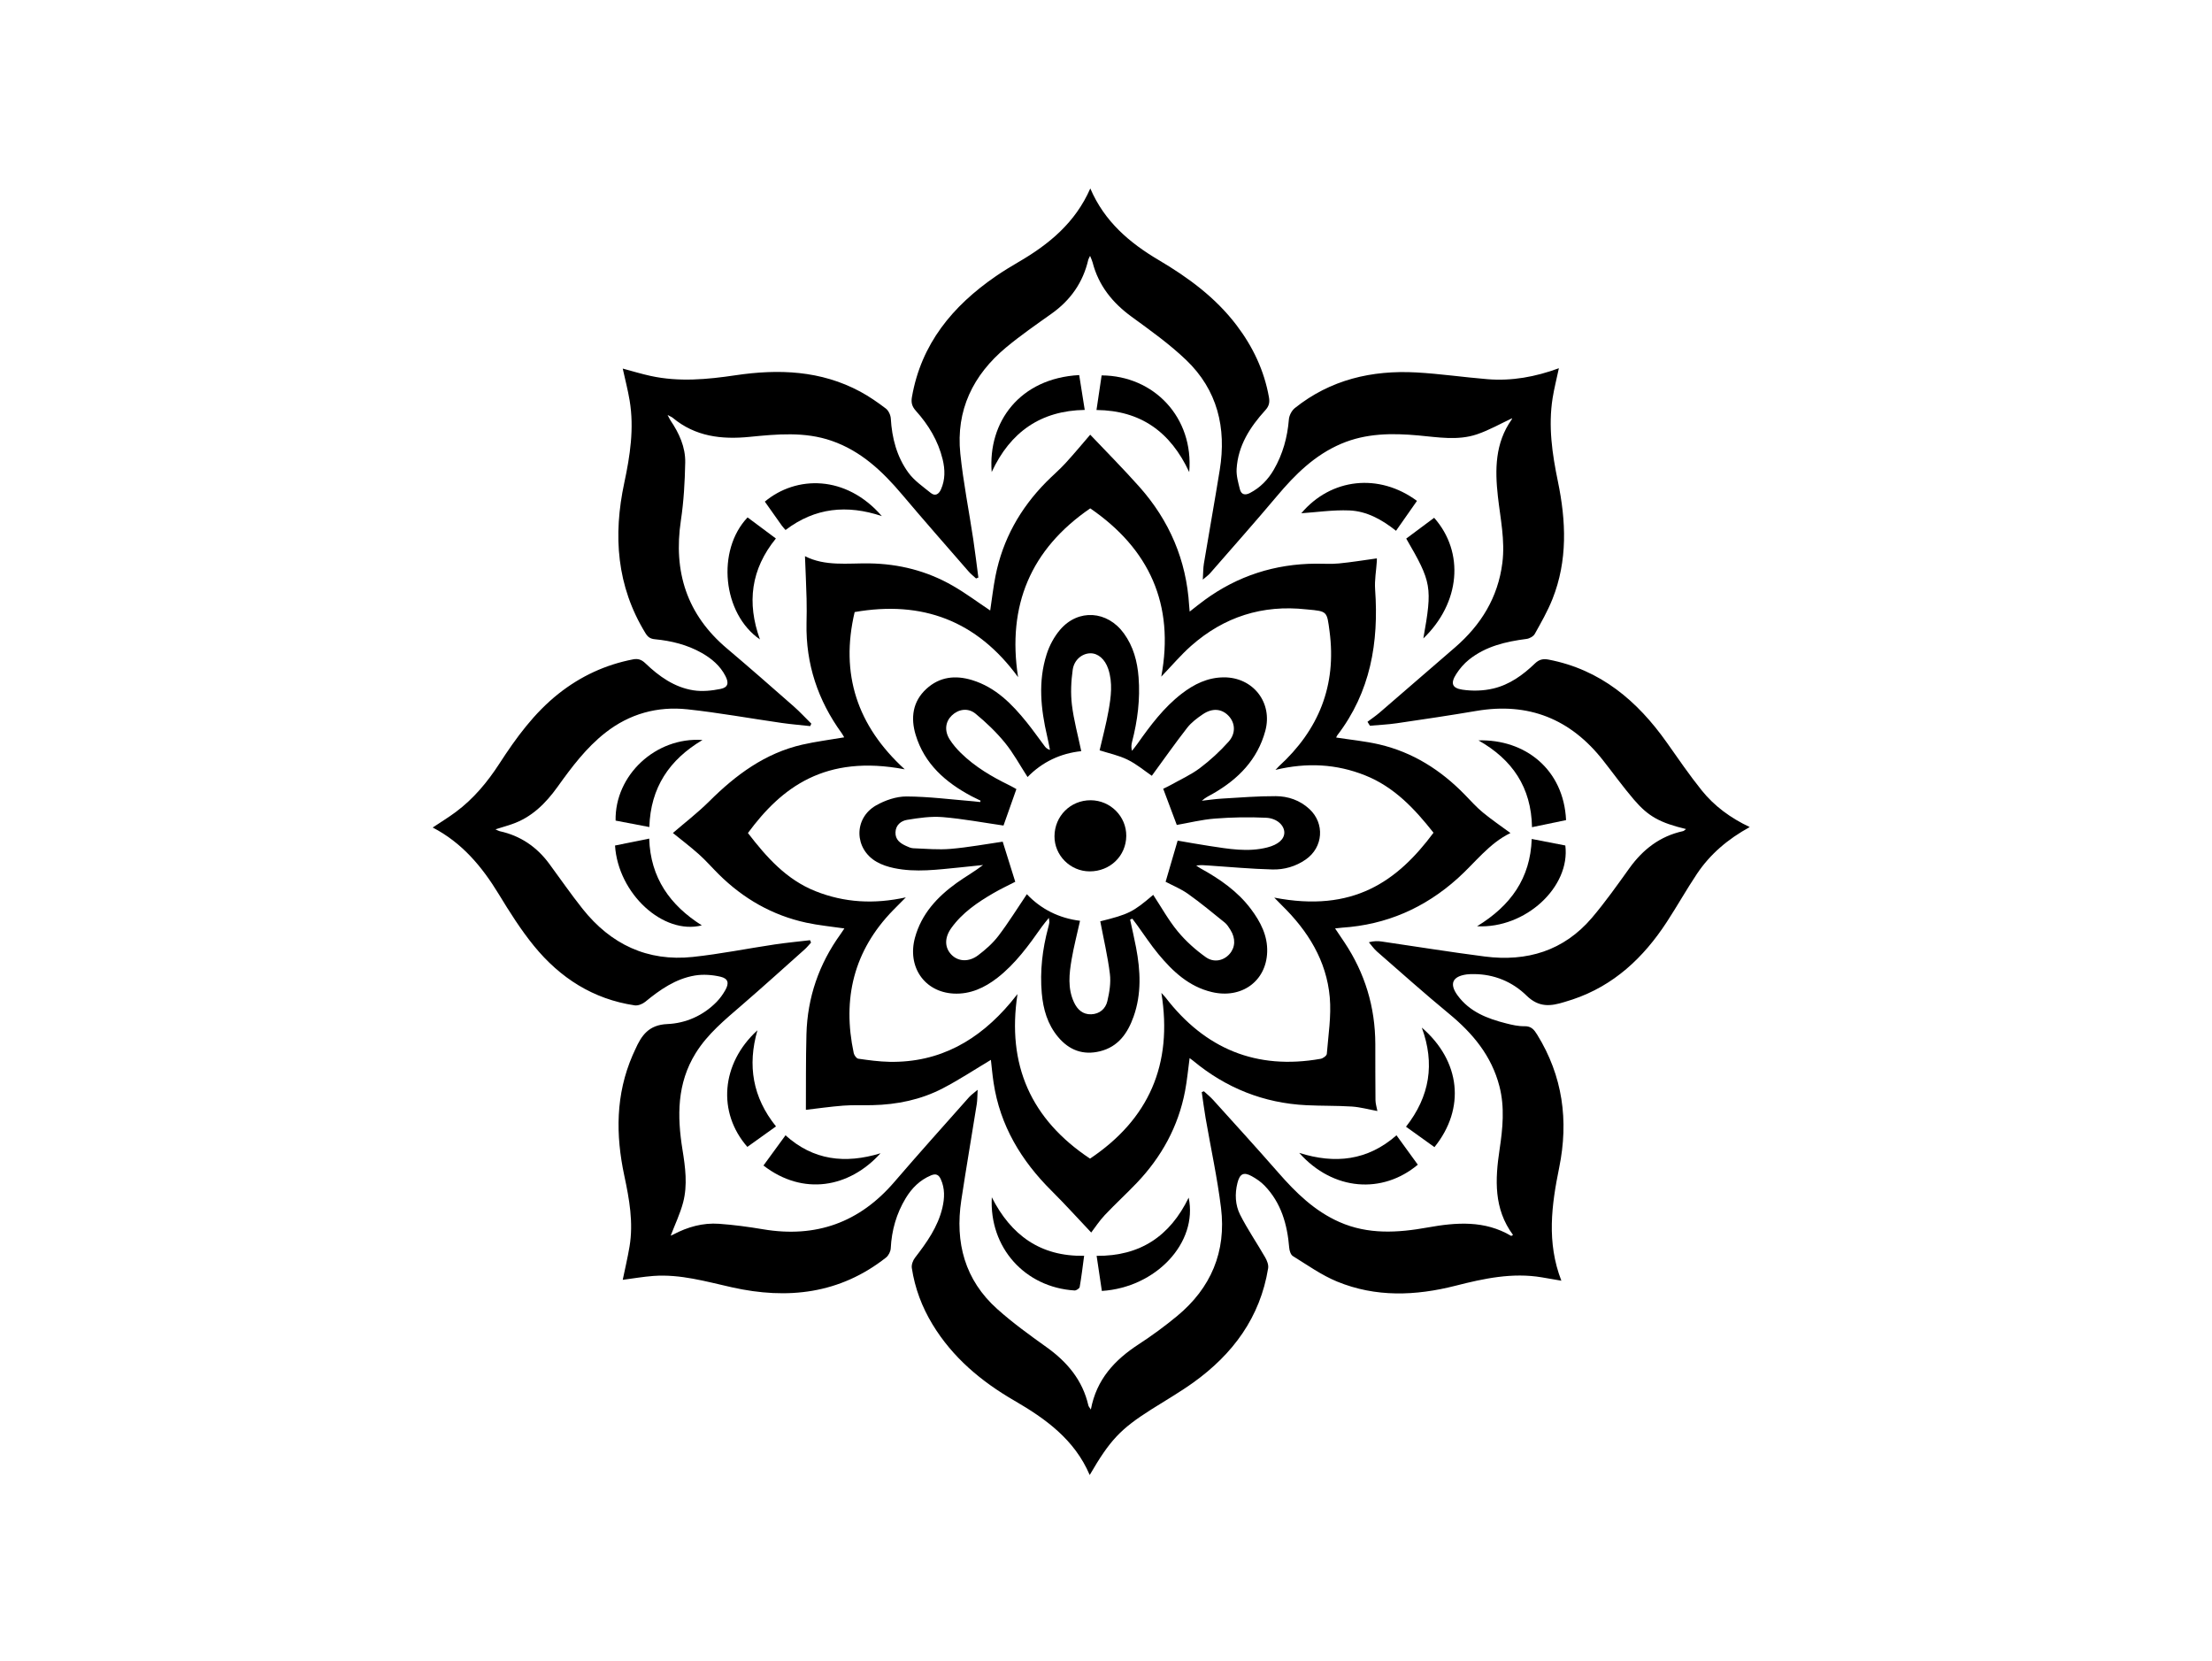
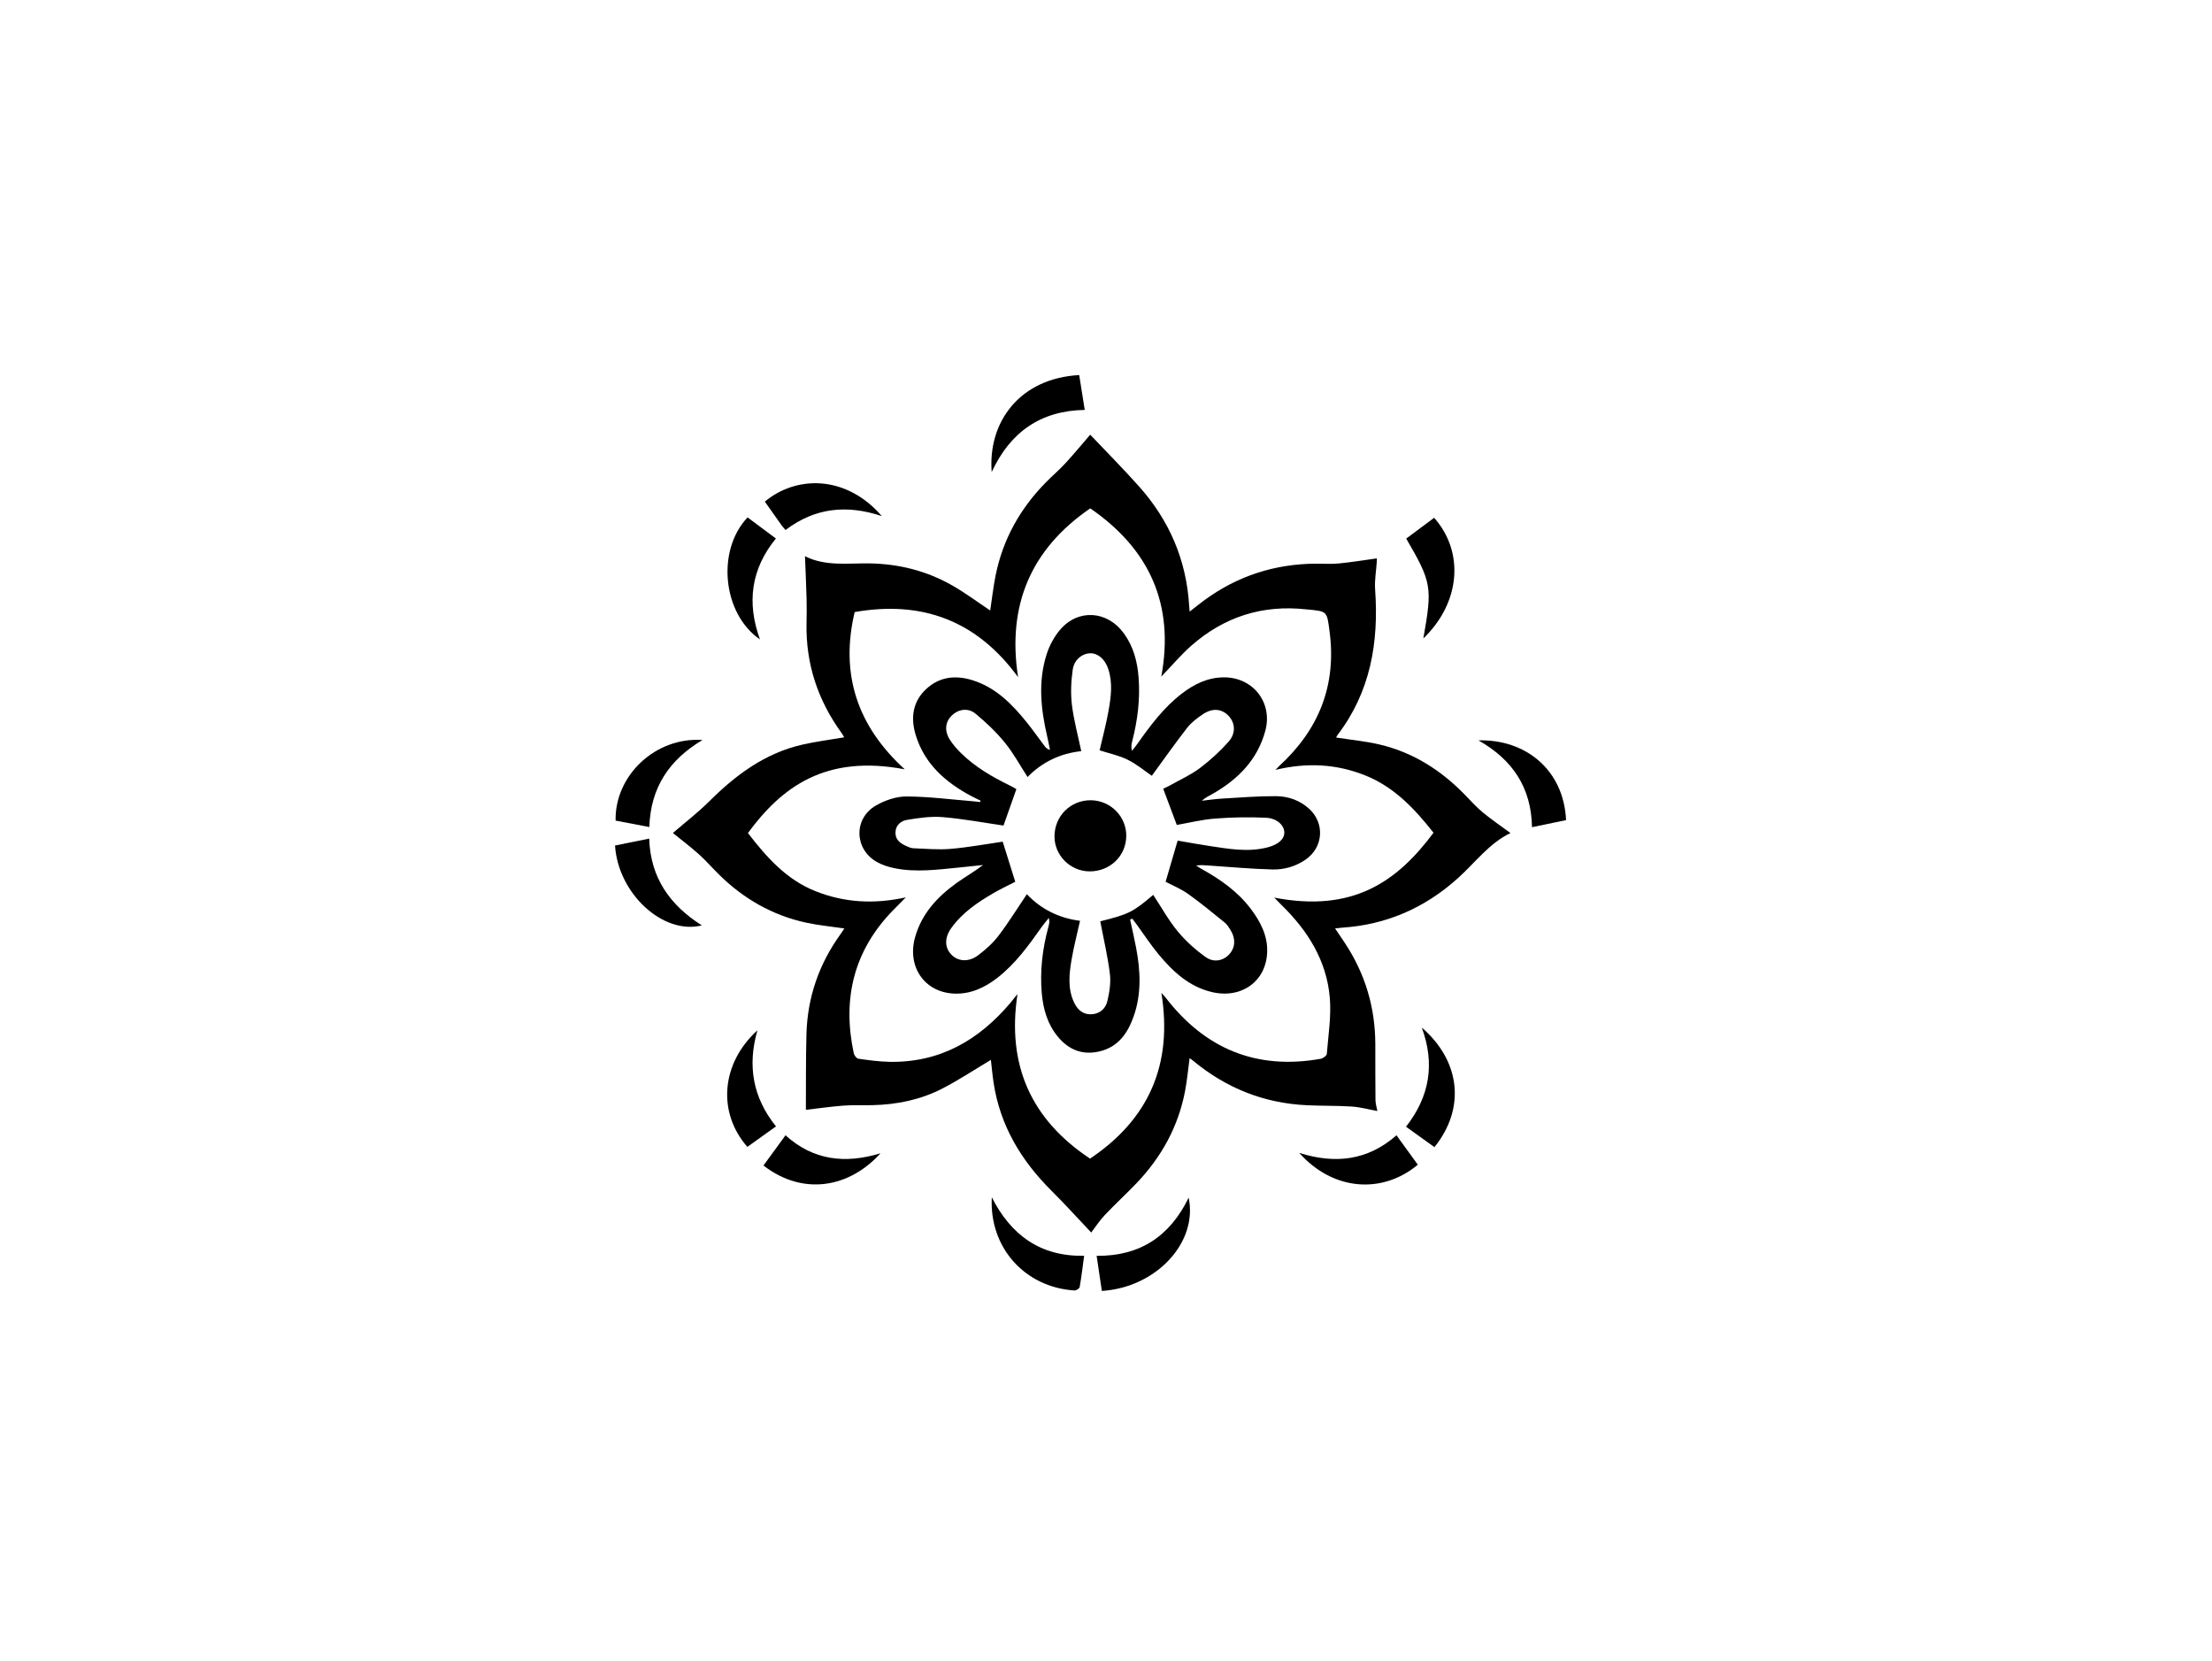
<svg xmlns="http://www.w3.org/2000/svg" id="a" viewBox="0 0 800 600.7">
-   <path d="M394.1,533.37c-5.45-12.78-15.89-20.3-27.26-26.89-11.95-6.92-22.3-15.57-29.57-27.54-3.84-6.32-6.4-13.13-7.5-20.43-.17-1.16,.39-2.71,1.14-3.68,4.26-5.53,8.29-11.16,9.92-18.1,.81-3.48,.95-6.96-.59-10.33-.75-1.65-1.79-2.1-3.55-1.36-4.02,1.69-6.92,4.6-9.12,8.23-3.37,5.57-5.1,11.63-5.42,18.15-.06,1.15-.81,2.62-1.71,3.33-16.71,13.16-35.62,15.26-55.73,10.76-9.39-2.1-18.67-4.83-28.44-4.11-3.66,.27-7.3,.92-11.05,1.4,.83-4.01,1.78-8,2.46-12.04,1.45-8.67-.09-17.18-1.89-25.61-3.17-14.83-3.14-29.39,3-43.56,.29-.68,.62-1.34,.92-2.02,2.27-5.11,4.86-8.97,11.66-9.26,6.62-.28,12.97-3.04,17.84-8.05,1.21-1.24,2.25-2.71,3.11-4.22,1.44-2.55,1.06-4.19-1.76-4.85-2.97-.69-6.27-.93-9.26-.43-6.94,1.17-12.58,5.1-17.93,9.5-.99,.81-2.63,1.47-3.83,1.29-15.02-2.23-27-9.94-36.42-21.49-4.77-5.85-8.84-12.32-12.78-18.79-6.04-9.9-13.23-18.52-23.85-24.03,2.88-1.92,5.71-3.65,8.35-5.61,6.4-4.76,11.43-10.8,15.74-17.45,6.07-9.36,12.59-18.33,21.44-25.34,7.99-6.32,16.95-10.48,26.96-12.41,1.81-.35,3.08,.13,4.43,1.42,4.94,4.74,10.49,8.7,17.39,9.78,3.18,.5,6.64,.14,9.83-.51,2.68-.55,3.03-2.13,1.76-4.61-1.92-3.77-5.02-6.37-8.62-8.41-5.24-2.97-10.98-4.37-16.91-4.94-1.69-.16-2.56-.8-3.42-2.2-10.45-17.03-11.74-35.31-7.66-54.37,2.1-9.82,3.61-19.7,1.94-29.74-.63-3.8-1.62-7.55-2.5-11.57,3.44,.92,6.75,1.94,10.12,2.67,10.23,2.22,20.46,1.27,30.66-.25,15.62-2.32,30.86-1.76,45.13,5.92,3.24,1.75,6.31,3.88,9.24,6.11,.98,.75,1.73,2.36,1.8,3.62,.41,7.09,2.18,13.81,6.33,19.53,2.1,2.89,5.26,5.06,8.1,7.36,1.6,1.3,2.91,.51,3.71-1.26,1.58-3.55,1.5-7.21,.61-10.87-1.63-6.72-5.11-12.47-9.68-17.55-1.37-1.53-1.79-2.91-1.43-4.97,3.35-19.27,14.72-32.94,30.31-43.68,2.67-1.84,5.44-3.53,8.24-5.16,11.02-6.4,20.56-14.24,25.96-26.61,5.11,11.95,14.18,19.66,24.72,25.89,10.69,6.31,20.57,13.56,28.16,23.55,5.91,7.78,10.01,16.38,11.73,26.06,.32,1.82,.08,3.18-1.32,4.71-5.5,6.05-9.89,12.8-10.37,21.27-.14,2.4,.58,4.9,1.18,7.29,.48,1.93,1.85,2.3,3.65,1.36,3.73-1.95,6.54-4.83,8.62-8.43,3.25-5.62,4.93-11.7,5.45-18.18,.11-1.43,1.03-3.19,2.15-4.09,12.87-10.29,27.86-13.78,43.98-12.89,8.58,.48,17.12,1.74,25.7,2.44,8.77,.71,17.27-.82,25.82-3.96-.81,3.83-1.71,7.3-2.27,10.82-1.6,10.14-.16,20.11,1.9,30.04,2.98,14.37,3.59,28.69-1.96,42.63-1.74,4.36-4.1,8.48-6.39,12.59-.5,.89-1.89,1.66-2.96,1.8-7.52,.97-14.79,2.65-20.85,7.51-1.77,1.42-3.34,3.24-4.57,5.16-2.14,3.32-1.61,5.12,2.23,5.69,3.63,.54,7.58,.43,11.15-.42,5.86-1.38,10.75-4.9,15.06-9.06,1.54-1.49,3-1.77,4.98-1.39,18.74,3.61,32.05,14.9,42.72,29.99,4.11,5.82,8.14,11.71,12.59,17.26,4.56,5.68,10.38,9.98,17.39,13.3-7.88,4.32-14.31,9.77-19.09,16.92-3.8,5.69-7.16,11.67-10.9,17.4-8.41,12.89-19.15,23.02-34.07,28.02-.96,.32-1.94,.61-2.91,.91-4.97,1.54-9.24,2.11-13.77-2.33-5.03-4.93-11.69-7.77-19.11-7.75-.83,0-1.68,0-2.5,.11-5.15,.7-6.37,3.38-3.34,7.54,4.36,5.99,10.81,8.46,17.64,10.18,2.14,.54,4.38,1.06,6.56,1.01,2.48-.05,3.5,1.23,4.64,3.08,9.23,14.95,11.41,31.05,7.94,48.06-2.76,13.53-4.59,27.03,.79,40.89-2.73-.47-4.88-.84-7.03-1.21-10.69-1.81-21,.41-31.26,3.03-14.42,3.67-28.83,4.23-42.8-1.5-5.65-2.32-10.77-5.99-16.02-9.23-.78-.48-1.24-1.95-1.32-3.01-.69-8.41-2.89-16.23-8.92-22.47-1.33-1.37-2.99-2.51-4.67-3.43-2.91-1.59-4.3-.85-5.14,2.51-.98,3.91-.79,7.93,.96,11.42,2.69,5.32,6.1,10.28,9.08,15.46,.66,1.15,1.27,2.69,1.07,3.92-2.88,17.77-12.75,31.07-27.07,41.34-4.88,3.5-10.11,6.5-15.18,9.72-11.16,7.08-14.94,11.07-22.25,23.66Zm-214.93-233.48c.75,.33,1.14,.59,1.55,.68,7.48,1.63,13.4,5.65,17.92,11.78,4.01,5.44,7.85,11.01,12.06,16.3,10.19,12.81,23.45,19.14,39.89,17.39,9.92-1.06,19.74-3.05,29.62-4.52,4.24-.63,8.51-1.03,12.76-1.53l.35,.87c-.78,.84-1.5,1.75-2.36,2.51-7.54,6.72-15.03,13.5-22.67,20.1-6.1,5.28-12.34,10.36-16.68,17.35-6.8,10.96-6.74,22.79-4.78,34.93,1.02,6.33,1.88,12.74,.24,19.03-1.08,4.12-2.97,8.02-4.5,12.05,.19-.08,.58-.22,.94-.42,5.18-2.74,10.7-4.29,16.55-3.87,5.34,.38,10.67,1.1,15.95,1.99,19.07,3.2,34.83-2.42,47.46-17.14,8.87-10.33,17.98-20.46,27.02-30.65,.74-.83,1.7-1.47,3.09-2.66-.13,2.25-.09,3.73-.32,5.17-1.85,11.6-3.84,23.18-5.6,34.79-2.31,15.27,1.25,28.81,13.02,39.33,5.57,4.98,11.68,9.4,17.77,13.75,7.51,5.36,13.08,11.95,15.18,21.13,.08,.36,.4,.67,.89,1.46,2.05-10.98,8.67-17.98,17.3-23.6,4.8-3.12,9.45-6.54,13.87-10.19,12.28-10.14,17.85-23.31,15.91-39.11-1.34-10.91-3.71-21.69-5.58-32.53-.54-3.11-.93-6.24-1.39-9.36l.78-.3c1.13,1.05,2.34,2.02,3.37,3.16,7.89,8.74,15.82,17.43,23.57,26.29,6.33,7.25,13.1,13.87,22.07,17.83,10.4,4.59,21.12,3.91,31.91,1.97,10.37-1.86,20.61-2.65,30.21,3.05,.07,.04,.29-.15,.66-.36-7-9.43-6.49-20.03-4.86-30.88,1.14-7.6,1.92-15.25-.06-22.9-2.85-11-9.63-19.12-18.21-26.19-8.86-7.3-17.43-14.97-26.09-22.52-1.1-.96-1.94-2.22-2.91-3.34,1.86-.48,3.25-.47,4.61-.27,12.44,1.81,24.86,3.83,37.32,5.43,15.22,1.95,28.55-2.05,38.73-13.99,4.85-5.7,9.18-11.85,13.56-17.94,4.89-6.81,11.08-11.6,19.39-13.41,.35-.08,.65-.43,1.1-.75-9.41-2.29-13.59-4.49-18.88-10.68-3.91-4.57-7.43-9.47-11.15-14.19-11.76-14.95-26.93-21.07-45.82-17.85-9.57,1.63-19.18,3.05-28.79,4.46-3.21,.47-6.46,.6-9.69,.89-.29-.47-.59-.95-.88-1.42,1.46-1.1,2.99-2.13,4.38-3.32,9.13-7.86,18.24-15.74,27.34-23.63,9.36-8.12,15.48-18.02,17.06-30.52,1.03-8.14-.73-16.05-1.62-24.04-1.09-9.75-1.02-19.27,4.95-27.75,.19-.26,.25-.61,.21-.51-4.11,1.91-8.26,4.3-12.71,5.81-6.94,2.35-14.12,1.05-21.22,.41-9.49-.86-18.87-.83-27.87,3-9.59,4.07-16.68,11.11-23.25,18.92-7.93,9.43-16.12,18.64-24.21,27.93-.6,.69-1.39,1.22-2.62,2.29,.16-2.48,.12-4.15,.39-5.77,1.88-11.31,3.91-22.59,5.74-33.91,2.47-15.21-.84-28.91-12.14-39.73-6.05-5.79-12.97-10.72-19.76-15.67-6.92-5.05-11.93-11.27-14.09-19.64-.18-.69-.51-1.34-.91-2.36-.35,.75-.57,1.06-.65,1.4-1.9,8.22-6.41,14.62-13.27,19.5-5.58,3.97-11.23,7.87-16.49,12.25-11.93,9.94-18.14,22.68-16.52,38.37,1.07,10.38,3.13,20.65,4.68,30.98,.69,4.6,1.24,9.22,1.85,13.83l-.84,.33c-.91-.85-1.92-1.63-2.73-2.57-8.03-9.23-16.11-18.41-24-27.76-7.08-8.39-14.87-15.77-25.5-19.45-9.76-3.38-19.75-2.4-29.72-1.42-10.08,1-19.6-.11-27.74-6.89-.38-.32-.88-.49-1.87-1.03,.55,1.03,.75,1.52,1.04,1.95,3.13,4.61,5.44,9.64,5.34,15.22-.14,7.01-.53,14.06-1.57,20.98-2.78,18.51,2.14,34.02,16.63,46.26,8.14,6.88,16.15,13.91,24.15,20.94,2.24,1.97,4.27,4.18,6.4,6.28l-.42,.88c-3.44-.38-6.9-.66-10.33-1.15-11.35-1.63-22.65-3.69-34.04-4.92-10.87-1.17-20.95,1.6-29.69,8.45-6.94,5.44-12.17,12.42-17.25,19.51-4.35,6.07-9.45,11.17-16.71,13.62-1.79,.6-3.61,1.13-5.8,1.82Z" />
  <path d="M546.24,301.26c-7.64,3.65-12.76,10.73-19.07,16.39-11.94,10.71-25.79,16.76-41.81,17.81-.72,.05-1.44,.16-2.51,.27,1.2,1.79,2.27,3.37,3.33,4.95,7.46,11.16,11.19,23.46,11.22,36.88,.01,6.76-.01,13.51,.06,20.27,.01,1.26,.43,2.51,.69,3.93-3.2-.58-6.2-1.42-9.24-1.62-5.45-.35-10.94-.21-16.4-.48-15.49-.75-29.16-6.24-41.07-16.14-.34-.28-.7-.53-1.2-.9-.56,4.12-.91,8.07-1.65,11.94-2.45,12.82-8.5,23.79-17.45,33.19-3.77,3.96-7.82,7.65-11.57,11.63-2,2.12-3.61,4.61-4.92,6.32-4.64-4.9-9.34-10.11-14.3-15.05-11.01-10.93-18.67-23.61-21.01-39.16-.44-2.9-.69-5.82-.97-8.23-5.72,3.42-11.4,7.17-17.41,10.3-7.91,4.11-16.52,5.88-25.43,6.08-3.52,.08-7.06-.1-10.56,.17-4.75,.37-9.47,1.05-13.51,1.52,.05-8.56-.05-17.94,.2-27.32,.35-13.31,4.52-25.4,12.33-36.21,.47-.65,.9-1.33,1.39-2.06-4.75-.7-9.34-1.12-13.8-2.09-12.26-2.66-22.74-8.68-31.63-17.49-2.44-2.41-4.69-5.03-7.25-7.3-3.22-2.86-6.67-5.47-9.34-7.64,4.15-3.59,8.91-7.24,13.13-11.43,9.61-9.57,20.2-17.44,33.68-20.52,4.93-1.13,9.98-1.75,15.14-2.64-.2-.33-.5-.95-.89-1.49-8.6-11.84-13.02-25.01-12.73-39.71,.06-2.97,.1-5.93,.02-8.9-.14-5.13-.38-10.26-.58-15.41,7.24,3.72,15.33,2.51,23.22,2.61,10.79,.15,20.9,2.72,30.21,8.07,4.7,2.69,9.06,5.97,13.56,8.96,.61-4.03,1.09-8.3,1.92-12.51,2.61-13.18,8.92-24.41,18.33-33.94,2.28-2.31,4.77-4.42,6.96-6.8,3.23-3.53,6.29-7.22,8.96-10.32,5.65,5.96,11.9,12.24,17.78,18.85,10.87,12.22,17,26.52,18,42.93,.04,.62,.1,1.23,.19,2.19,1.97-1.53,3.66-2.92,5.43-4.2,11.97-8.74,25.4-13.04,40.2-13.13,2.78-.02,5.58,.19,8.34-.08,4.55-.44,9.07-1.19,13.72-1.83,0-.13,.03,.45,0,1.03-.22,3.4-.86,6.83-.62,10.19,1.37,19.16-1.67,37.11-13.69,52.77-.21,.27-.31,.61-.39,.79,5.25,.82,10.48,1.31,15.56,2.49,12.15,2.83,22.28,9.27,30.93,18.15,2.14,2.19,4.18,4.5,6.53,6.44,3.19,2.63,6.62,4.96,10.02,7.47Zm-152.02,117.72c21.23-14.23,30-34,25.81-59.93,.88,.96,1.21,1.28,1.49,1.64,14.28,18.57,32.87,26.31,56.1,22.19,.86-.15,2.18-1.11,2.24-1.78,.54-6.81,1.66-13.7,1.07-20.44-1.17-13.29-7.92-24.07-17.32-33.27-.79-.77-1.55-1.57-2.76-2.8,28.5,5.51,44.46-5.81,57.6-23.46-6.79-8.61-14.19-16.55-24.74-20.75-10.36-4.13-21.01-4.72-32.42-1.98,.74-.78,.98-1.06,1.24-1.3,14.41-13.15,20.92-29.23,18.32-48.81-.96-7.22-.75-7.24-7.91-7.89-.18-.02-.37-.03-.55-.05-15.8-1.74-29.7,2.7-41.57,13.17-3.77,3.33-7.04,7.22-10.83,11.16,4.86-26.12-4.31-46.17-25.69-60.85-21.55,14.78-30.1,35.14-26.1,61.03-14.88-20.39-34.61-27.82-59.1-23.53-5.29,22.34,.86,41.13,18.12,56.87-28.79-5.49-44.57,6.53-56.72,23.03,6.7,8.71,13.91,16.87,24.5,21.06,10.38,4.11,21.07,4.74,32.61,2.21-1.9,1.91-3.27,3.27-4.61,4.65-14.25,14.61-18.43,32.01-14.23,51.69,.17,.78,1,1.91,1.64,2,3.75,.54,7.54,1.06,11.32,1.13,18.22,.33,32.34-7.85,43.78-21.43,.85-1.01,1.65-2.04,2.48-3.07-3.91,25.6,4.85,45.29,26.24,59.51Z" />
  <path d="M390.31,135.64c.64,4.03,1.29,8.09,2,12.59-15.83,.27-26.89,7.89-33.65,22.46-1.42-18.1,10.15-33.9,31.65-35.06Z" />
-   <path d="M396.56,148.26c.66-4.41,1.26-8.48,1.86-12.51,19,.11,33.36,15.27,31.68,34.97-6.79-14.58-17.58-22.29-33.53-22.46Z" />
  <path d="M429.9,433.08c3.4,16.26-11.77,32.49-31.4,33.74-.61-4.09-1.22-8.22-1.89-12.69,15.7,.14,26.52-7.09,33.29-21.05Z" />
  <path d="M358.7,432.96c6.93,13.66,17.56,21.46,33.39,21.15-.54,4.01-.97,7.67-1.61,11.29-.09,.53-1.24,1.29-1.86,1.25-17.97-1.12-30.9-15.54-29.92-33.69Z" />
-   <path d="M534.2,334.95c12.19-7.45,19.27-17.37,19.77-31.57,4.31,.84,8.25,1.61,12.15,2.36,1.88,14.94-14.34,30.1-31.92,29.21Z" />
  <path d="M270.37,187.1c3.36,2.5,6.74,5.02,10.24,7.63-9.03,11.08-10.57,23.22-5.77,36.49-13.52-9.28-15.81-32.17-4.47-44.12Z" />
  <path d="M222.43,305.75c3.98-.8,7.99-1.61,12.36-2.5,.45,14.25,7.58,24.12,19.03,31.38-13.95,3.53-30.26-11.42-31.39-28.88Z" />
  <path d="M514.77,230.88c3.31-18.63,3.03-20.26-6.19-36.12,3.36-2.5,6.74-5.02,10.1-7.52,11.07,12.51,9.45,30.8-3.91,43.63Z" />
  <path d="M254.05,267.6c-11.97,7.12-18.76,17.15-19.21,31.47-4.23-.81-8.23-1.57-12.2-2.33-.33-16.39,14.5-30.31,31.41-29.15Z" />
  <path d="M508.5,407.44c8.61-10.99,10.51-22.81,5.71-35.85,14.02,12.09,15.88,29.21,4.58,43.23-3.33-2.39-6.68-4.79-10.29-7.38Z" />
  <path d="M273.93,372.57c-3.64,12.69-1.74,24.25,6.72,34.75-3.51,2.51-6.94,4.97-10.36,7.41-10.89-12.43-9.54-30.15,3.64-42.16Z" />
  <path d="M469.89,416.9c12.91,4.07,24.68,2.84,35.17-6.36,2.65,3.66,5.19,7.15,7.71,10.63-12.69,10.63-30.52,9.6-42.89-4.27Z" />
-   <path d="M512.46,181.14c-2.53,3.61-4.96,7.08-7.57,10.8-5.09-4.05-10.61-7.11-16.88-7.36-5.99-.24-12.03,.67-17.38,1.02,10.77-12.74,28.13-14.62,41.84-4.47Z" />
  <path d="M554.07,299.12c-.26-14.42-7.13-24.47-19.37-31.39,16.85-.47,30.82,10.46,31.69,28.83-3.88,.81-7.82,1.63-12.32,2.56Z" />
-   <path d="M276.12,421.46c2.63-3.61,5.19-7.11,7.97-10.92,10.01,9.04,21.52,10.41,34.36,6.5-11.28,12.49-28,15.5-42.33,4.43Z" />
+   <path d="M276.12,421.46c2.63-3.61,5.19-7.11,7.97-10.92,10.01,9.04,21.52,10.41,34.36,6.5-11.28,12.49-28,15.5-42.33,4.43" />
  <path d="M284.1,191.66c-.59-.69-1.04-1.16-1.41-1.68-2.04-2.86-4.06-5.73-6.08-8.59,11.32-9.45,29.31-9.78,42.32,5.24-12.62-4.21-24.15-3.08-34.82,5.02Z" />
  <path d="M354.69,289.56c-1.12-.55-2.25-1.08-3.36-1.66-9.36-4.99-16.99-11.65-20.17-22.16-1.85-6.13-1.13-12.04,3.87-16.63,4.81-4.42,10.52-5.03,16.6-3.16,8.46,2.61,14.33,8.6,19.68,15.22,2.27,2.81,4.33,5.78,6.51,8.66,.42,.55,.91,1.05,1.92,1.35-.34-1.66-.64-3.33-1.03-4.98-2.3-9.86-3.32-19.78-.18-29.6,1.01-3.18,2.72-6.37,4.88-8.89,6.56-7.66,17.1-6.9,23.07,1.35,3.42,4.72,4.86,10.12,5.3,15.83,.62,7.93-.36,15.7-2.35,23.36-.25,.96-.38,1.96-.03,3.27,.67-.87,1.38-1.72,2.01-2.62,4.66-6.6,9.48-13.05,15.95-18.04,4.49-3.46,9.4-5.89,15.24-5.92,10.57-.06,17.79,9.11,15.01,19.37-2.81,10.36-9.76,17.42-18.83,22.63-1.35,.78-2.78,1.4-4.12,2.62,2.45-.27,4.89-.64,7.35-.78,6.46-.38,12.93-.91,19.39-.88,4.49,.02,8.75,1.49,12.17,4.66,5.63,5.22,5,13.86-1.33,18.25-3.61,2.51-7.79,3.71-12.05,3.6-7.67-.19-15.32-.91-22.97-1.42-1.47-.1-2.94-.26-4.59,0,.53,.35,1.04,.73,1.59,1.04,6.95,3.83,13.39,8.28,18.22,14.72,3.46,4.62,6.06,9.64,5.85,15.54-.37,10.62-9.35,16.98-20.01,14.45-8.3-1.97-14.14-7.46-19.34-13.73-2.77-3.34-5.15-7-7.71-10.52-.56-.77-1.14-1.52-1.71-2.28l-.8,.33c.72,3.36,1.51,6.7,2.15,10.08,1.6,8.38,2.02,16.77-.88,24.95-2.11,5.97-5.5,10.95-12.18,12.59-6.12,1.5-11.14-.41-15.12-5.15-3.84-4.57-5.41-10.06-5.92-15.87-.7-8.01,.23-15.89,2.31-23.64,.17-.62,.33-1.25,.42-1.88,.05-.34-.06-.7-.16-1.7-1.08,1.35-1.9,2.27-2.6,3.28-4.7,6.67-9.47,13.28-15.99,18.37-4.66,3.63-9.88,6.03-15.85,5.72-10.62-.56-16.86-9.75-13.98-20.25,2.35-8.56,8.02-14.68,15-19.71,3.06-2.21,6.39-4.06,9.62-6.53-2.81,.29-5.62,.61-8.44,.88-7.92,.76-15.86,1.9-23.79,.23-2.14-.45-4.33-1.16-6.22-2.23-8.18-4.65-8.44-15.76-.24-20.44,3.25-1.85,7.3-3.24,10.98-3.23,8.11,.04,16.21,1.1,24.31,1.76,.78,.06,1.56,.17,2.34,.26l.16-.49Zm62.39,34.04c2.99,4.54,5.55,9.2,8.88,13.22,2.9,3.51,6.42,6.66,10.13,9.3,2.99,2.13,6.49,1.23,8.58-1.13,2.12-2.4,2.27-5.66,.33-8.74-.59-.94-1.2-1.94-2.04-2.62-4.37-3.54-8.71-7.13-13.29-10.39-2.59-1.84-5.62-3.06-8.11-4.38,1.49-5.1,2.9-9.92,4.35-14.88,3.65,.62,7.55,1.34,11.46,1.93,6.95,1.05,13.92,2.32,20.94,.54,4.02-1.02,6.22-3.02,6.18-5.46-.04-2.5-2.6-5.08-6.58-5.28-6.16-.3-12.37-.18-18.51,.3-4.74,.36-9.41,1.54-13.8,2.3-1.66-4.42-3.23-8.62-4.91-13.08,.79-.39,1.78-.84,2.73-1.37,3.54-1.99,7.32-3.69,10.54-6.11,3.74-2.82,7.25-6.05,10.37-9.54,2.73-3.06,2.39-6.83,0-9.35-2.47-2.6-5.85-2.92-9.33-.56-2.05,1.39-4.14,2.95-5.64,4.88-4.46,5.72-8.63,11.67-12.79,17.35-2.62-1.78-5.48-4.21-8.75-5.81-3.23-1.59-6.88-2.34-10.13-3.39,1.1-4.78,2.38-9.52,3.23-14.32,.89-5.01,1.57-10.1-.11-15.12-1.18-3.53-3.69-5.68-6.45-5.65-2.92,.03-5.88,2.27-6.4,5.95-.59,4.16-.79,8.51-.29,12.67,.67,5.56,2.18,11.02,3.38,16.77-7.52,.78-14.14,3.93-19.42,9.35-2.77-4.27-5.11-8.64-8.19-12.41-3.13-3.83-6.78-7.32-10.6-10.47-2.77-2.28-6.26-1.65-8.62,.64-2.33,2.26-2.73,5.51-.76,8.64,1.13,1.78,2.54,3.43,4.05,4.91,5.15,5.05,11.29,8.64,17.73,11.77,.96,.46,1.86,1.02,2.35,1.29-1.68,4.74-3.2,9.07-4.66,13.18-7.19-1.04-14.56-2.43-21.98-3.05-4.25-.35-8.64,.29-12.89,.99-2.15,.35-4.12,1.84-4.2,4.53-.08,2.66,1.72,3.94,3.83,4.9,.83,.38,1.73,.81,2.62,.84,4.52,.17,9.07,.61,13.55,.22,6.42-.55,12.78-1.74,18.78-2.6,1.49,4.77,3,9.58,4.54,14.5-2.43,1.25-5.19,2.55-7.82,4.07-5.8,3.36-11.33,7.11-15.3,12.65-2.55,3.55-2.43,7.1,.03,9.64,2.39,2.48,6.23,2.79,9.63,.24,2.71-2.04,5.35-4.38,7.39-7.06,3.65-4.8,6.83-9.95,10.27-15.05,5.14,5.46,11.71,8.69,19.23,9.62-1.09,4.91-2.27,9.39-3.04,13.93-.89,5.21-1.5,10.5,.86,15.56,1.22,2.62,3.19,4.43,6.22,4.32,3.03-.1,5.19-1.99,5.84-4.75,.75-3.19,1.31-6.62,.92-9.83-.78-6.38-2.28-12.68-3.48-19.04,10.3-2.57,11.82-3.32,19.13-9.56Z" />
  <path d="M394.07,315.1c-6.99-.02-12.75-5.79-12.7-12.72,.05-7.32,5.82-13.04,13.11-13,7.13,.04,12.92,5.87,12.85,12.92-.08,7.24-5.86,12.82-13.26,12.8Z" />
</svg>